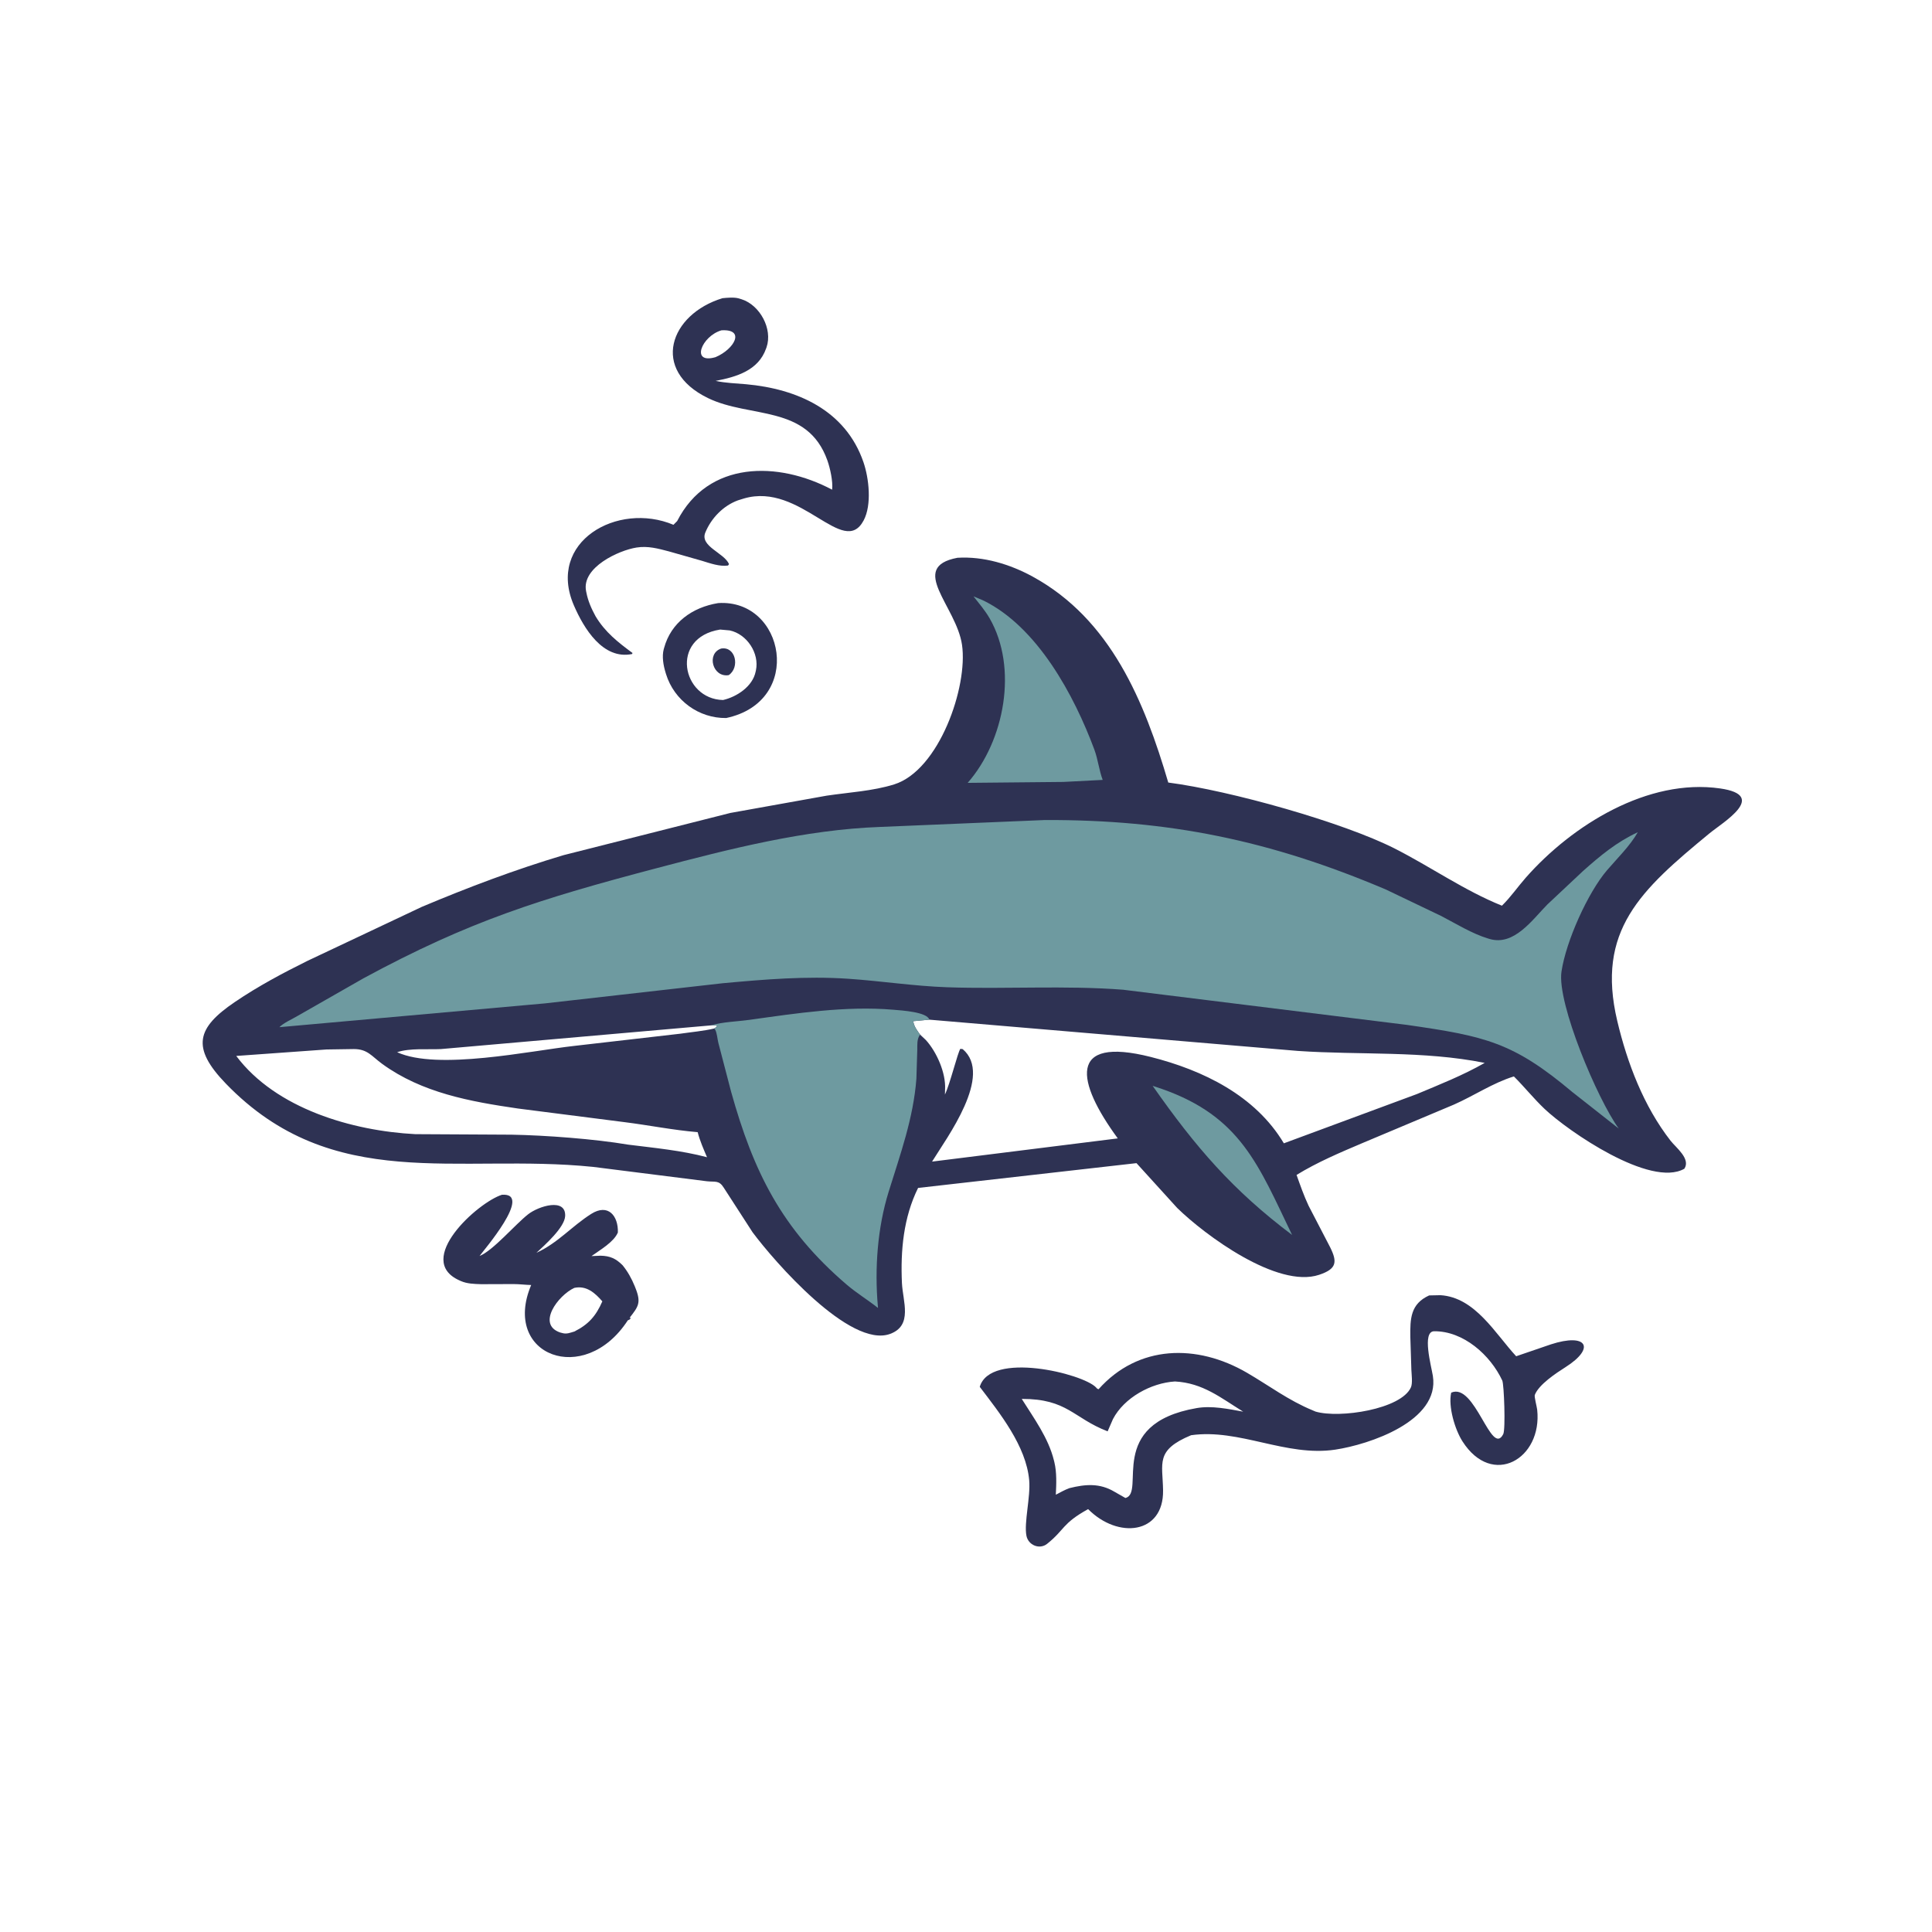
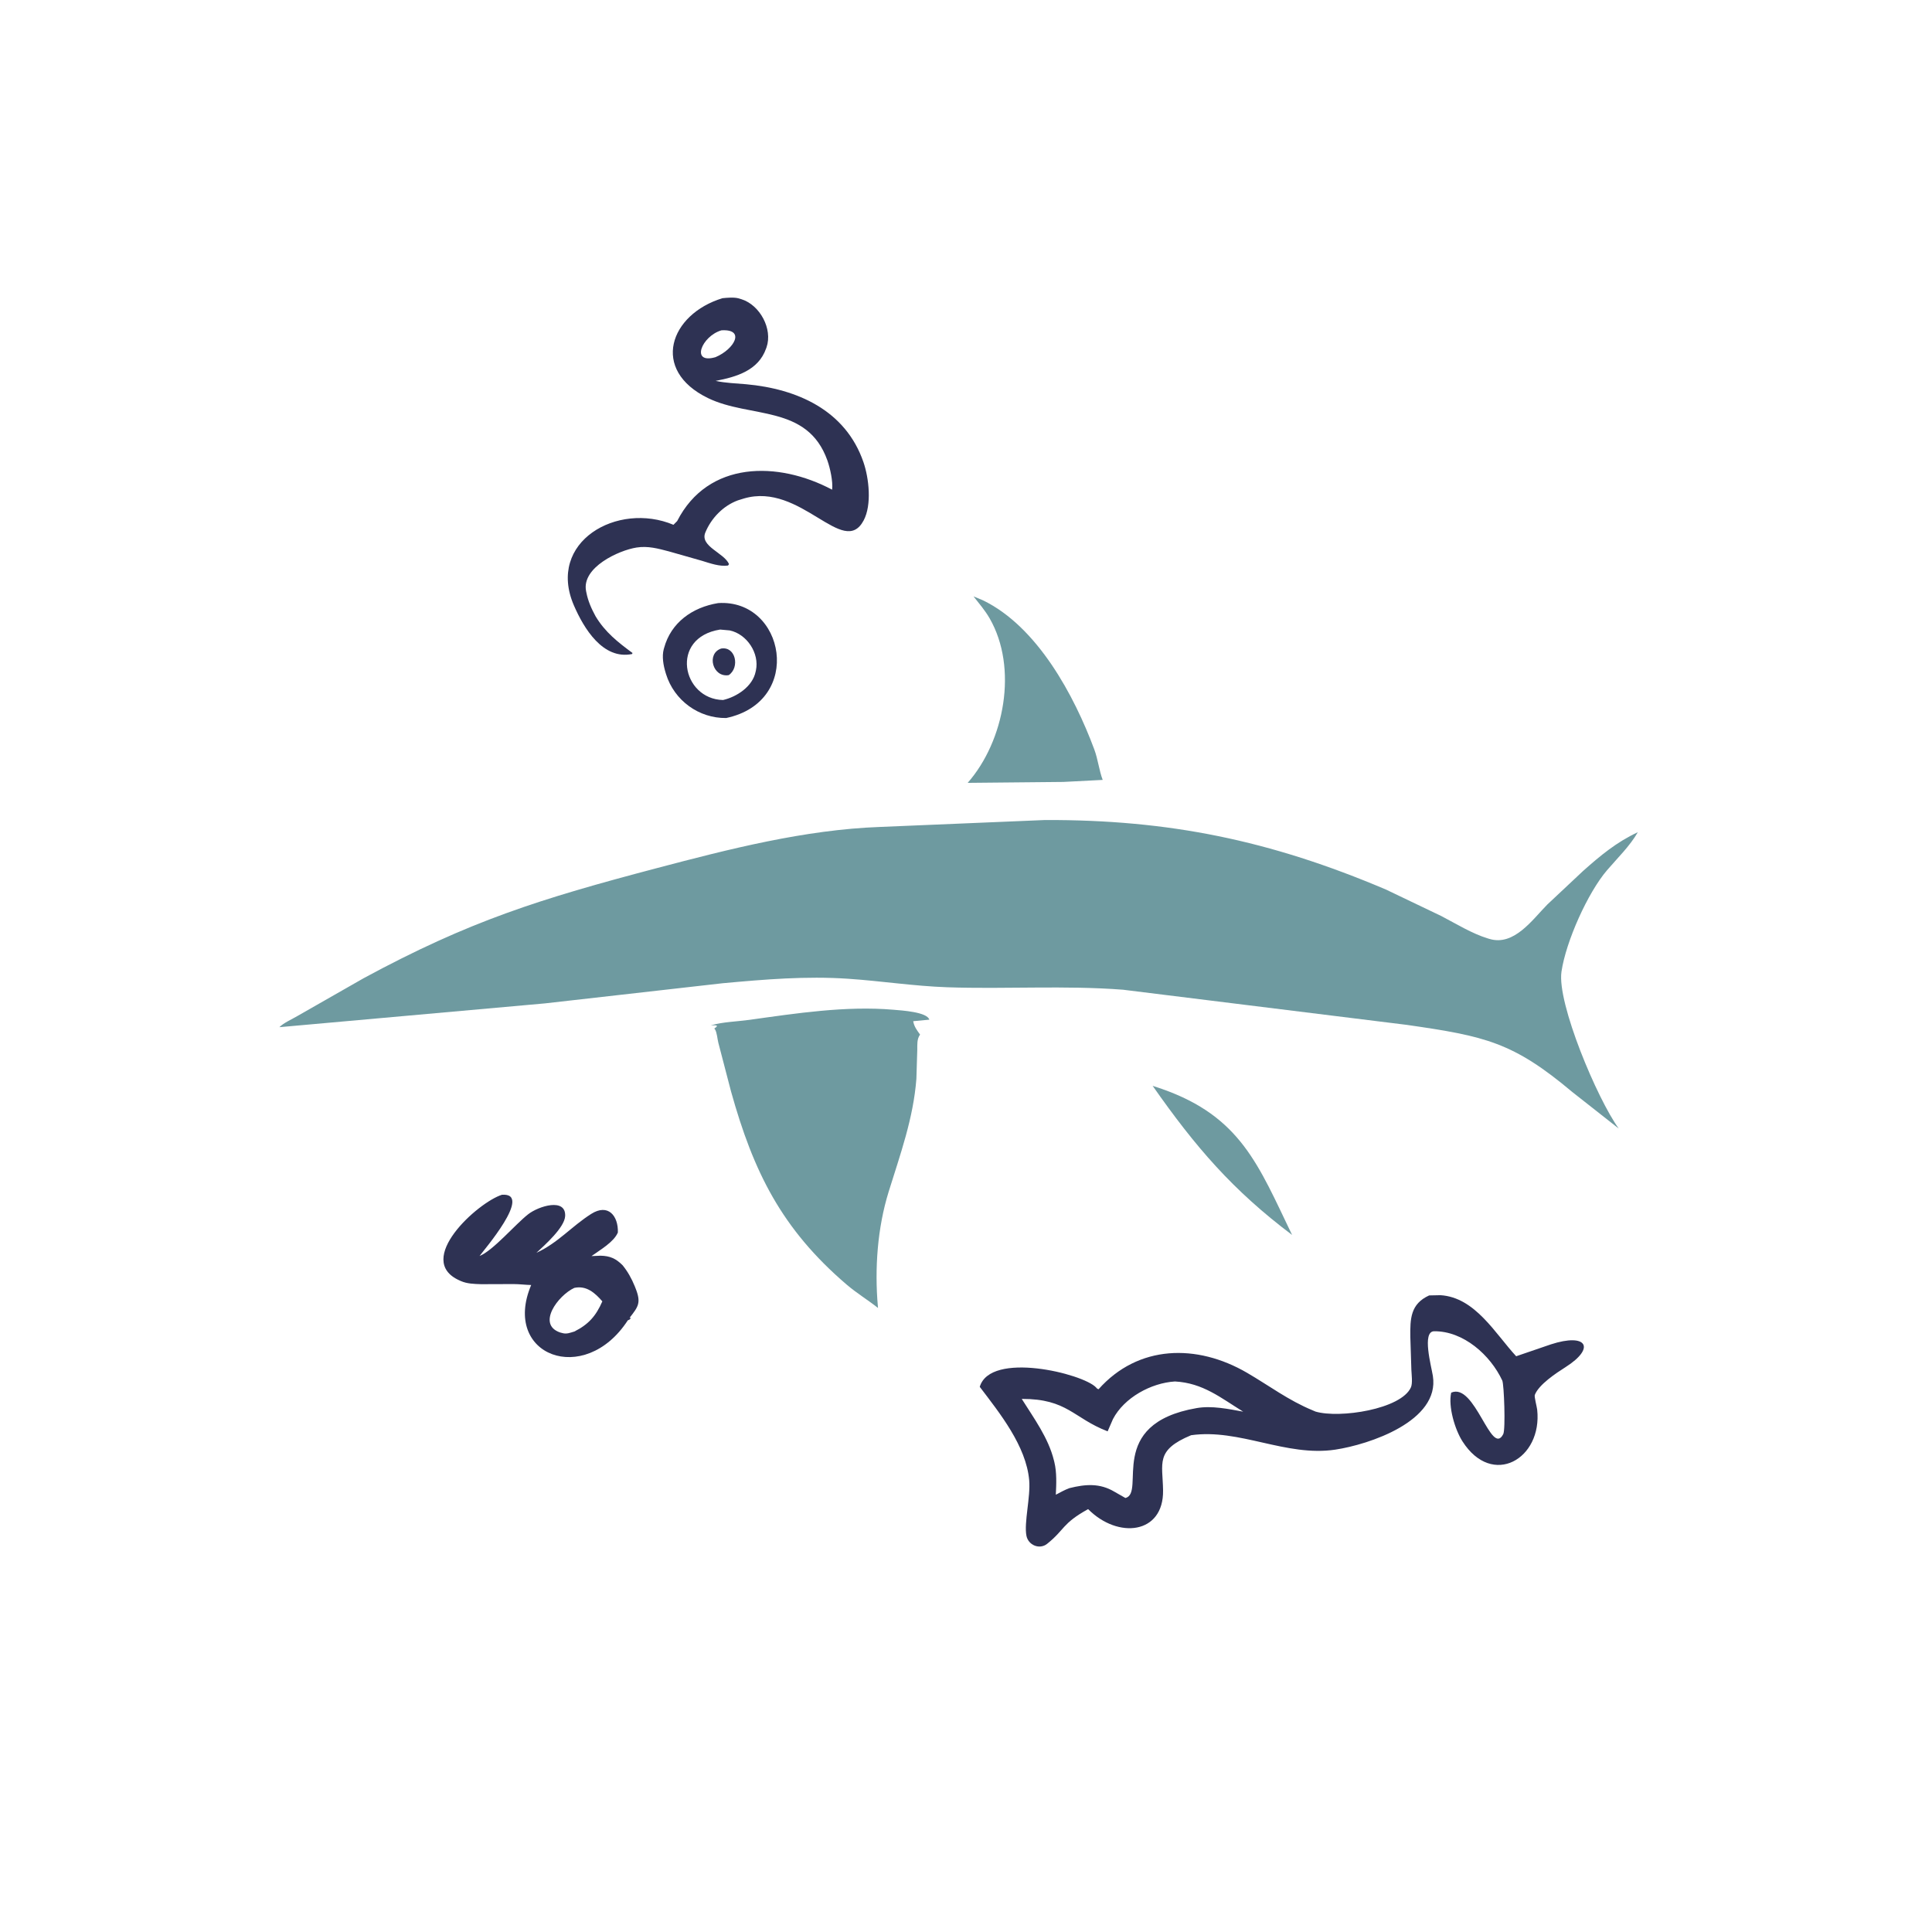
<svg xmlns="http://www.w3.org/2000/svg" version="1.1" style="display: block;" viewBox="0 0 2048 2048" width="640" height="640">
  <path transform="translate(0,0)" fill="rgb(46,50,83)" d="M 761.257 639.302 C 831.953 634.665 852.551 743.59 769.788 761.137 C 740.832 761.518 714.669 742.591 705.997 714.507 L 705.5 712.842 C 703.208 705.392 701.533 695.859 703.583 688.189 L 703.926 687 C 711.202 659.9 734.023 643.735 761.257 639.302 z M 763.355 667.361 C 709.54 675.916 722.9 741.122 766.455 742.047 C 781.016 738.7 797.822 727.722 801 712 L 801.293 710.707 C 805.2 692.568 791.857 672.179 773.522 668.266 L 763.355 667.361 z" />
  <path transform="translate(0,0)" fill="rgb(46,50,83)" d="M 764.41 687.5 C 779.881 684.845 784.484 707.526 772.5 715.66 C 755.464 718.52 748.555 692.927 764.41 687.5 z" />
  <path transform="translate(0,0)" fill="rgb(46,50,83)" d="M 532.079 1266.5 C 565.799 1264.06 511.814 1326.39 508.362 1331.39 C 522.568 1325.8 546.278 1297.79 559.869 1287.17 C 570.973 1278.5 599.926 1269.46 599.09 1289 C 598.569 1301.17 577.37 1319.92 568.658 1328 C 591.515 1317.55 606.014 1299.9 626.697 1286.8 C 644.706 1275.4 655.517 1288.9 654.966 1306.5 C 650.606 1316.81 635.859 1325.08 627.011 1331.51 L 636.5 1331.09 C 646.713 1331.29 652.815 1334.1 659.921 1341.16 C 665.399 1347.81 669.59 1355.44 672.835 1363.4 L 673.5 1365.08 C 679.923 1380.94 676.724 1385 667.428 1396.87 L 668.711 1397.14 C 667.436 1399.01 667.427 1398.77 665.5 1399.6 C 619.517 1470.42 531.505 1436.85 563.074 1362.17 C 556.787 1362.04 550.675 1361.16 544.303 1361.17 L 510.025 1361.29 C 502.678 1361.03 495.287 1360.93 488.43 1357.92 L 487 1357.27 C 438.645 1335.6 506.489 1274.56 532.079 1266.5 z M 608.786 1365.21 C 591.523 1373.2 568.672 1403.95 593.8 1412.5 L 597.137 1413.34 C 601.045 1414.13 604.345 1412.8 608.05 1411.7 L 608.7 1411.54 C 623.839 1403.96 631.698 1395.06 638.507 1379.49 C 630.592 1370.41 621.611 1362.46 608.786 1365.21 z" />
  <path transform="translate(0,0)" fill="rgb(46,50,83)" d="M 765.84 316.106 C 770.926 315.585 778.158 314.923 783.169 316.329 L 786.233 317.281 C 805.544 323.454 819.237 348.665 812.568 368.108 L 812.063 369.5 C 803.858 392.723 780.74 399.532 758.601 403.755 C 769.454 406.107 779.981 406.317 790.952 407.313 C 844.847 412.204 896.303 434.7 915.282 489.88 C 921.169 506.999 924.292 535.083 915.529 551.63 C 894.068 592.155 848.863 510.674 788.574 528.424 L 782.171 530.414 C 766.592 536.161 753.917 549.273 747.662 564.536 C 741.646 579.216 767.744 585.999 772.797 598 L 771.714 599.5 C 762.732 600.754 752.735 597.11 744.214 594.505 L 709.053 584.5 C 697.515 581.47 686.875 578.515 674.805 580.401 C 655.797 583.372 616.541 601.496 621.232 626.376 L 621.57 628.045 C 623.331 637.172 626.937 645.239 631.368 653.349 C 641.52 670.207 654.958 680.695 670.5 692.212 L 670 693.308 C 639.068 699.586 618.863 666.081 608.354 641.761 C 579.179 574.246 654.673 531.377 713.895 556.31 L 717.82 552.355 C 750.661 488.149 824.837 488.658 882.084 519.093 C 883.13 510.508 879.967 496.239 877.032 488 C 855.863 428.583 795.143 443.649 750.539 422.008 C 689.117 392.207 710.067 333.095 765.84 316.106 z M 764.705 350.165 C 743.649 356.391 731.727 386.333 758.454 378.614 C 778.531 370.181 790.478 348.507 764.705 350.165 z" />
  <path transform="translate(0,0)" fill="rgb(46,50,83)" d="M 1514.96 1373.2 L 1527 1372.96 C 1563.76 1375.25 1585.03 1413.78 1607.21 1437.68 L 1643.93 1425.11 C 1682.12 1412.68 1691.77 1428.75 1659.5 1449.24 C 1649.52 1455.58 1631.11 1467.72 1626.95 1478.69 C 1626.24 1480.58 1629.14 1491.27 1629.48 1494.34 C 1635.15 1546.46 1581.94 1577.5 1550.27 1527.88 C 1542.24 1515.3 1535.01 1490.97 1538.33 1476.27 C 1563.61 1465.04 1580.79 1545.13 1593.5 1520.22 C 1596.09 1515.14 1594.36 1467.48 1592.48 1463.43 C 1579.88 1436.4 1551.25 1410.86 1520.25 1411.19 C 1507.04 1411.33 1517.24 1448.13 1518.9 1458.58 C 1526.49 1506.45 1451.25 1531.29 1415.5 1536.67 C 1363.12 1544.54 1313.95 1514.12 1262.61 1521.39 C 1224.35 1537.33 1232.49 1550.81 1232.9 1579.91 C 1233.57 1626.39 1185.06 1631.62 1153.45 1599.73 C 1125.56 1615.16 1128.95 1621.35 1110.02 1636.5 C 1101.98 1642.94 1090.04 1637.96 1088.07 1628 C 1085.3 1614.02 1092.59 1586.86 1090.97 1568.96 C 1087.71 1532.71 1059.79 1498 1038.58 1470.11 C 1049.88 1431.98 1147.78 1455.98 1161.85 1470.72 C 1163.51 1472.46 1162.35 1471.71 1164.5 1472.67 C 1206.61 1425.38 1268.79 1424.32 1321.76 1455.13 C 1345.49 1468.94 1365.96 1484.54 1391.5 1495.03 L 1394.5 1496.32 C 1419.93 1503.85 1485.37 1493.85 1495.65 1470.62 C 1497.56 1466.31 1496.33 1457 1496.12 1452.26 L 1495.01 1417.3 C 1494.76 1397.85 1495.15 1382.21 1514.96 1373.2 z M 1245.5 1464.41 C 1220.15 1465.96 1191.61 1481.59 1179.78 1504.29 L 1174.14 1517.28 C 1137.55 1503.18 1131.66 1482.82 1083.09 1482.89 C 1095.94 1503.34 1111.33 1524.2 1117.18 1548 L 1117.66 1549.92 C 1120.33 1560.86 1119.76 1573.29 1119.22 1584.47 C 1123.93 1581.99 1128.59 1579.33 1133.61 1577.49 C 1150.55 1573.23 1165.78 1572.05 1181.22 1581.23 L 1193 1587.95 C 1215.06 1582.41 1171.56 1509.43 1268.52 1492.63 C 1284.52 1489.85 1302.08 1493.56 1317.82 1496.42 C 1293.89 1481.66 1275.12 1466.01 1245.5 1464.41 z" />
-   <path transform="translate(0,0)" fill="rgb(46,50,83)" d="M 1014.94 591.267 C 1042.64 589.594 1070.62 598.062 1094.79 611.292 C 1177.48 656.541 1213.09 743.498 1238.41 829.519 C 1304.17 838.054 1423.95 871.748 1478.83 899.673 C 1516.99 919.09 1552.31 944.048 1592.1 960.066 C 1601.42 950.985 1608.78 940.15 1617.37 930.401 C 1666.67 874.44 1747 824.739 1823.5 835.798 C 1874.72 843.203 1826.6 871.476 1811.88 883.588 C 1739.08 943.524 1691.66 986.5 1714.38 1082.31 C 1724.97 1126.95 1742.41 1172.69 1770.87 1209.21 C 1776.57 1216.53 1792.43 1228.37 1785.5 1238.9 C 1749.55 1259.42 1662.18 1198.99 1637.43 1175.59 C 1625.95 1164.73 1616.01 1152.24 1604.77 1141.06 C 1582.49 1147.93 1562.44 1161.58 1541.12 1170.96 L 1443.88 1211.85 C 1420.22 1221.9 1396.35 1232.01 1374.41 1245.47 C 1378.35 1256.56 1382.17 1267.49 1387.16 1278.15 L 1409.97 1322.08 C 1417.76 1337.75 1417.08 1345.11 1398.32 1351.35 C 1354.03 1366.1 1277.28 1309.27 1247.86 1280.47 L 1204.73 1232.98 L 973.21 1259.26 C 957.707 1290.58 954.506 1325.72 956.09 1360.05 C 956.985 1379.45 967.89 1405.14 943.5 1414.01 C 900.976 1429.48 820.56 1336.91 797.747 1306.24 L 767.31 1259.15 C 762.153 1250.9 758.546 1253.15 749.348 1252.19 L 628.772 1236.96 C 485.375 1222.28 352.841 1265.95 239.498 1148.77 C 202.292 1110.3 208.619 1089.56 248.902 1062.2 C 273.589 1045.44 299.545 1031.62 326.23 1018.4 L 446.992 961.384 C 496.099 940.68 546.286 921.728 597.381 906.5 L 774.19 861.762 L 876.28 843.439 C 899.744 839.947 925.178 838.568 947.815 831.5 C 995.476 816.62 1026.24 727.984 1019.78 683.574 C 1013.82 642.564 962.099 601.284 1014.94 591.267 z M 975.309 1096.69 L 981.472 1102.5 C 992.954 1115.14 1002.71 1137.31 1001.82 1154.54 L 1001.67 1160.27 C 1007.17 1148.77 1015.16 1115.8 1018 1111.8 L 1020.5 1112.11 C 1053.15 1139.77 1003.74 1205.79 988.027 1231.35 L 1184.89 1206.75 C 1140.9 1146.76 1131.37 1098.09 1219.72 1120.38 C 1275.14 1134.37 1330.65 1161.22 1360.94 1211.96 L 1502.03 1159.73 C 1526.31 1149.55 1550.96 1139.81 1573.84 1126.71 C 1508.91 1113.64 1441.62 1118.53 1375.83 1114.03 L 985.145 1080.89 L 968.036 1082.5 C 968.995 1088.22 971.993 1092.1 975.309 1096.69 z M 346.082 1112.49 L 250.423 1119.34 C 292.468 1175.39 373.724 1198.8 440.205 1202.25 L 542.429 1202.81 C 578.22 1203.45 630.378 1207.34 665.921 1213.37 C 693.713 1216.86 722.366 1219.5 749.464 1226.71 C 745.787 1218.08 741.893 1209.25 739.56 1200.14 C 713.529 1197.98 687.842 1192.75 661.93 1189.51 L 549 1175.07 C 498.48 1167.72 447.363 1158.48 405.179 1127.8 C 393.814 1119.54 389.714 1112.03 374.969 1112.05 L 346.082 1112.49 z M 753.415 1086.98 L 467.367 1112.06 C 452.809 1112.74 434.765 1110.83 420.974 1115.38 C 463.884 1135.02 562.335 1113.82 608.791 1108.69 L 721.012 1095.78 C 733.046 1094.02 745.346 1092.99 757.186 1090.24 C 763.558 1086.21 757.536 1086.83 753.415 1086.98 z" />
  <path transform="translate(0,0)" fill="rgb(110,154,160)" d="M 1221.85 1151.03 L 1231.77 1154.35 C 1315.19 1183.67 1334.01 1235.05 1369.66 1309.08 C 1306.75 1261.73 1267.43 1216.12 1221.85 1151.03 z" />
-   <path transform="translate(0,0)" fill="rgb(110,154,160)" d="M 1031.97 632.191 L 1042.02 636.376 C 1099.8 664.411 1138.78 737.429 1159.99 794.412 C 1163.94 805.027 1165.04 816.545 1168.91 826.733 L 1127.25 828.877 L 1025.78 829.862 C 1064.81 785.394 1079.37 708.027 1048.99 655.368 C 1044.24 647.134 1037.84 639.654 1031.97 632.191 z" />
+   <path transform="translate(0,0)" fill="rgb(110,154,160)" d="M 1031.97 632.191 L 1042.02 636.376 C 1099.8 664.411 1138.78 737.429 1159.99 794.412 C 1163.94 805.027 1165.04 816.545 1168.91 826.733 L 1127.25 828.877 L 1025.78 829.862 C 1064.81 785.394 1079.37 708.027 1048.99 655.368 C 1044.24 647.134 1037.84 639.654 1031.97 632.191 " />
  <path transform="translate(0,0)" fill="rgb(110,154,160)" d="M 753.415 1086.98 C 765.788 1083.24 781.451 1082.89 794.354 1081.09 C 843.941 1074.17 896.607 1066.06 946.861 1070.35 C 956.157 1071.14 982.741 1072.73 985.145 1080.89 L 968.036 1082.5 C 968.995 1088.22 971.993 1092.1 975.309 1096.69 C 971.795 1101.55 972.443 1107.47 972.363 1112.68 L 971.419 1143.5 C 968.191 1185.53 954.432 1223.27 942.034 1263.23 C 930.112 1301.66 927.057 1344.71 930.572 1384.72 L 930.737 1386.5 C 919.869 1377.9 908.066 1370.79 897.416 1361.67 C 828.397 1302.56 798.664 1242.04 774.957 1157.1 L 761.458 1105.34 C 760.419 1101.27 760.054 1094.65 757.955 1091.22 L 757.186 1090.24 C 763.558 1086.21 757.536 1086.83 753.415 1086.98 z" />
  <path transform="translate(0,0)" fill="rgb(110,154,160)" d="M 1107.51 869.265 C 1238.98 868.775 1346.22 890.765 1469.01 942.89 L 1527.79 971.01 C 1543.51 979.195 1560.39 989.699 1577.33 994.826 L 1578.99 995.313 C 1604.96 1003.08 1624.39 974.914 1640.18 958.878 L 1678.06 923.324 C 1696.38 907 1713.72 892.605 1736.15 882.18 C 1727.8 896.825 1714.38 909.778 1703.45 922.573 C 1683.08 946.426 1659.99 997.843 1655.23 1030 C 1650.29 1063.34 1693.32 1165.23 1715.93 1196.31 L 1666.78 1157.65 C 1603.91 1104.78 1574.58 1098.39 1491.18 1086.4 L 1190.5 1049.15 C 1128.47 1044.37 1066.08 1048.69 1003.95 1046.53 C 968.83 1045.31 934.04 1039.88 899.027 1037.52 C 854.241 1034.5 810.521 1038.2 766.044 1042.28 L 577.567 1063.64 L 296.164 1088.85 C 300.538 1084.33 309.583 1080.4 315.197 1077.06 L 385.42 1036.98 C 497.541 976.254 572.578 952.86 696.224 920.259 C 773.051 900.003 852.991 879.503 932.876 876.59 L 1107.51 869.265 z" />
</svg>